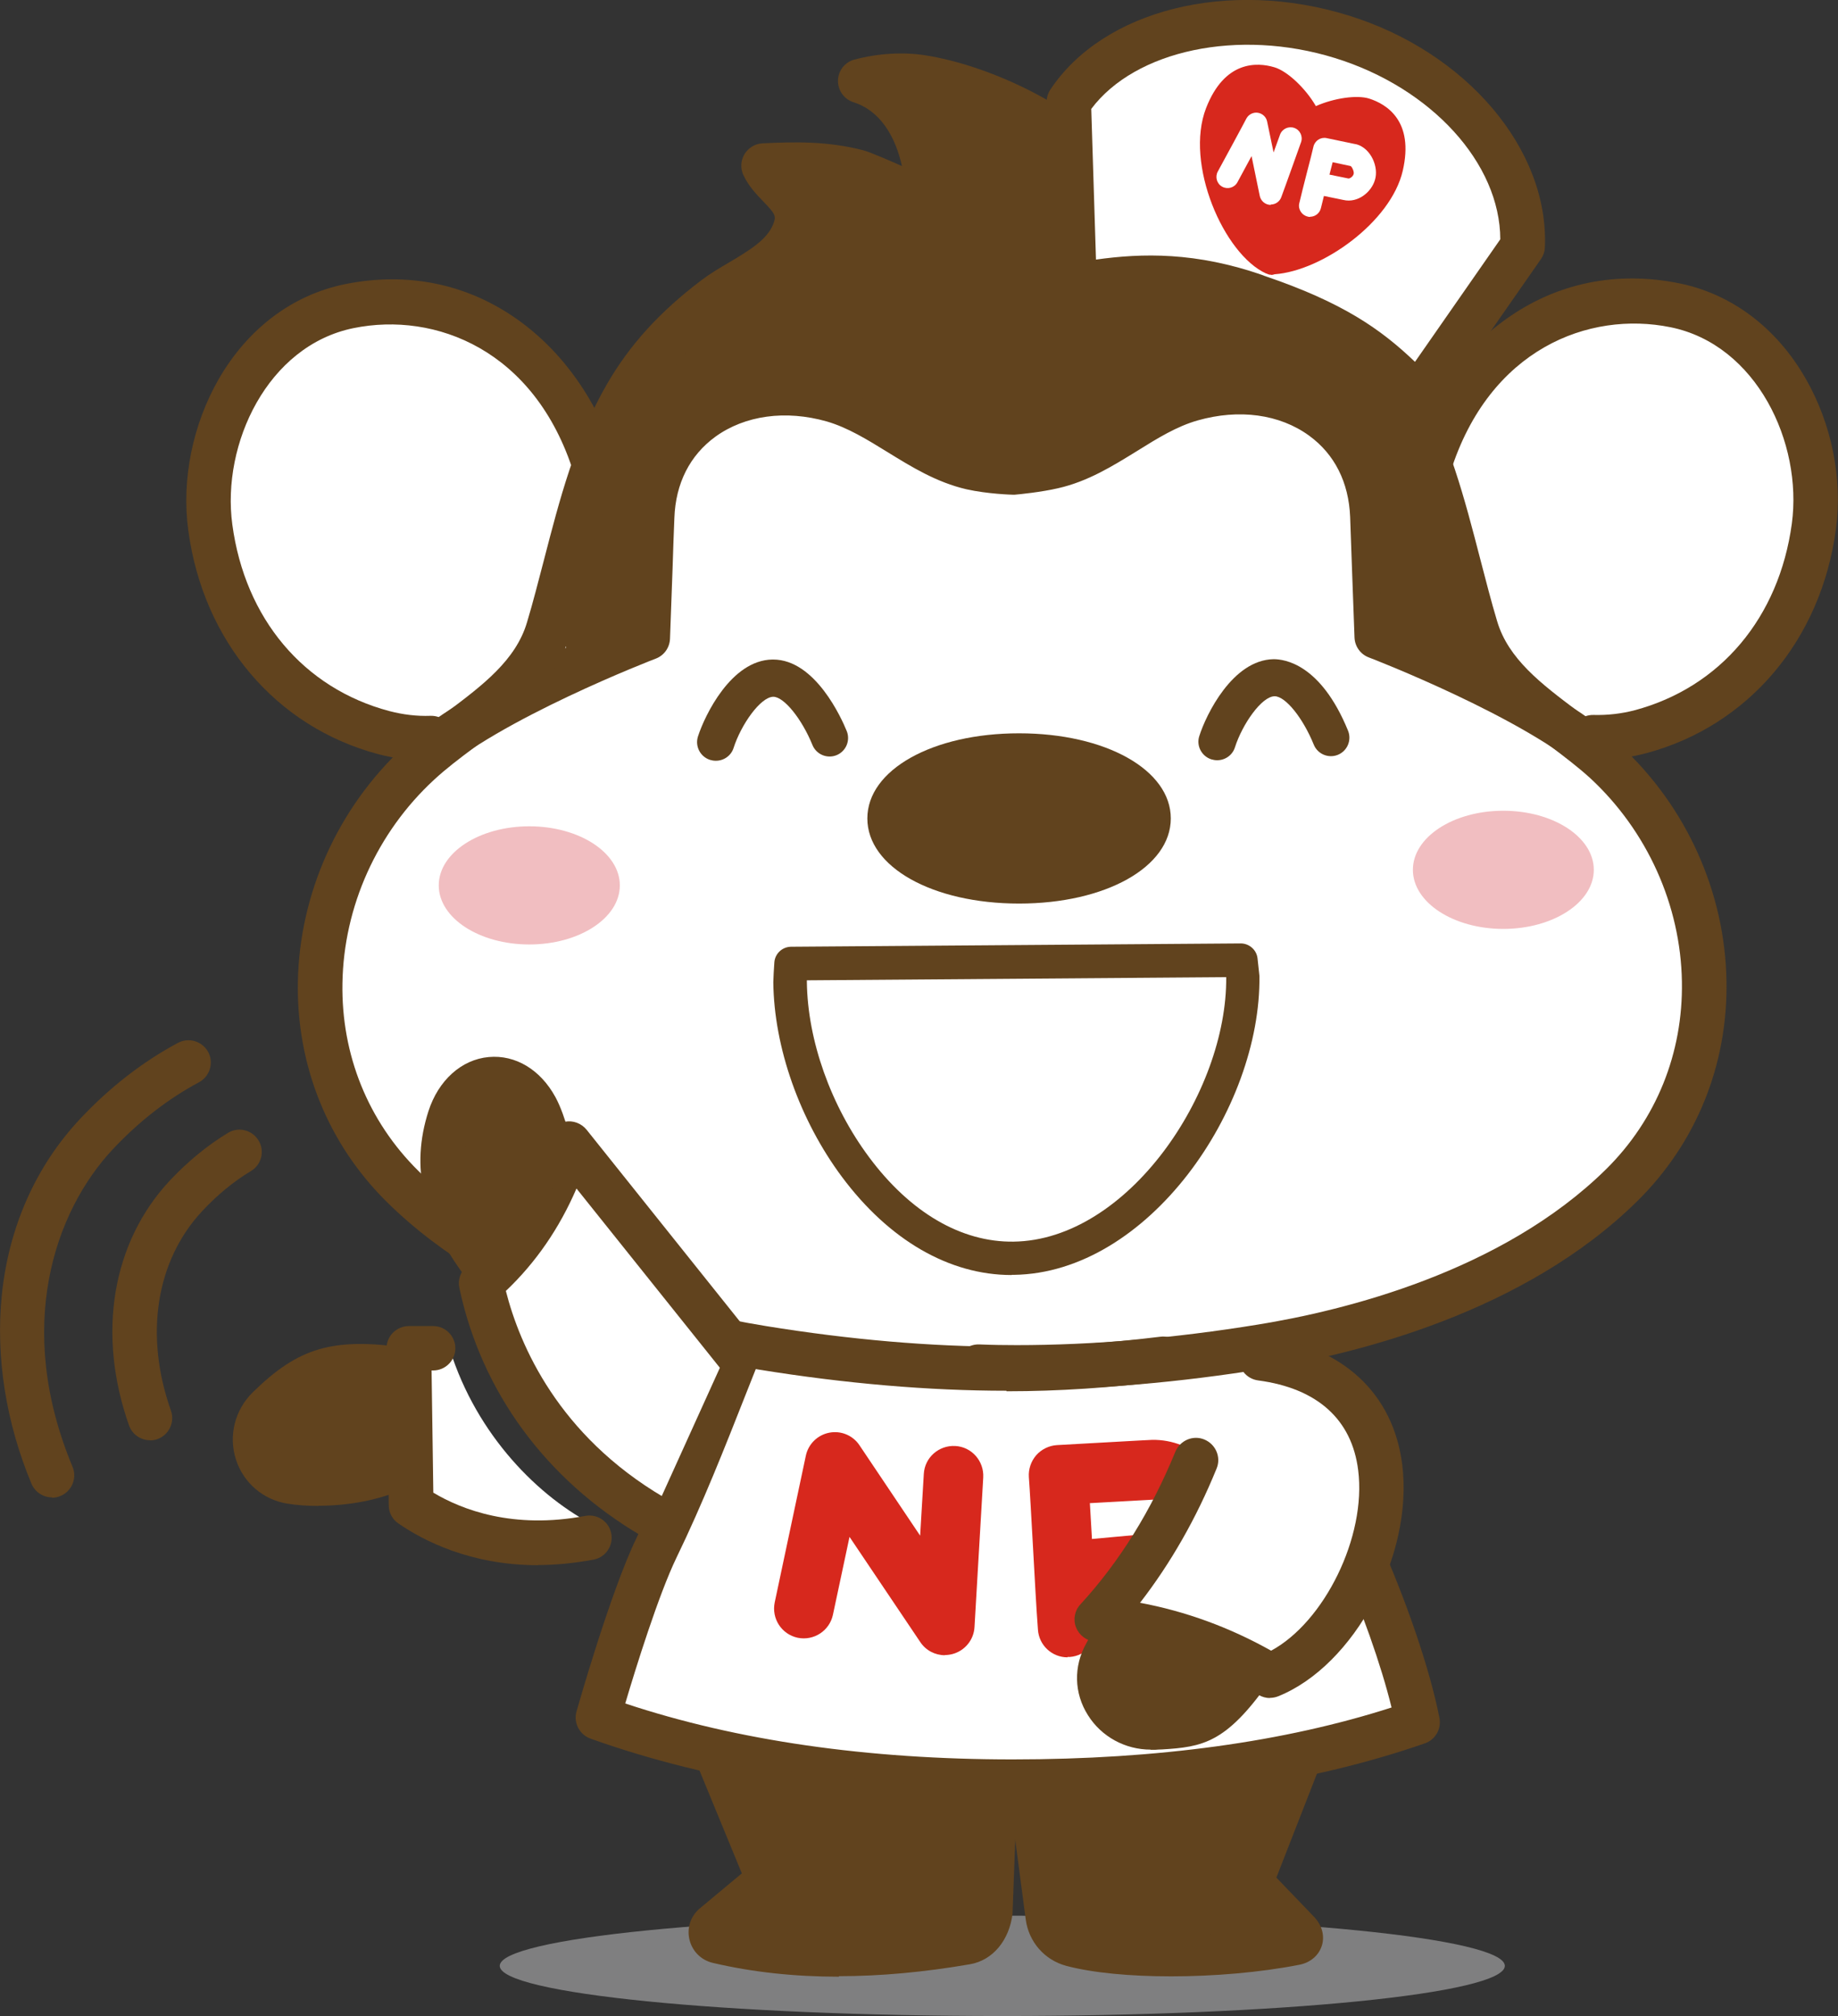
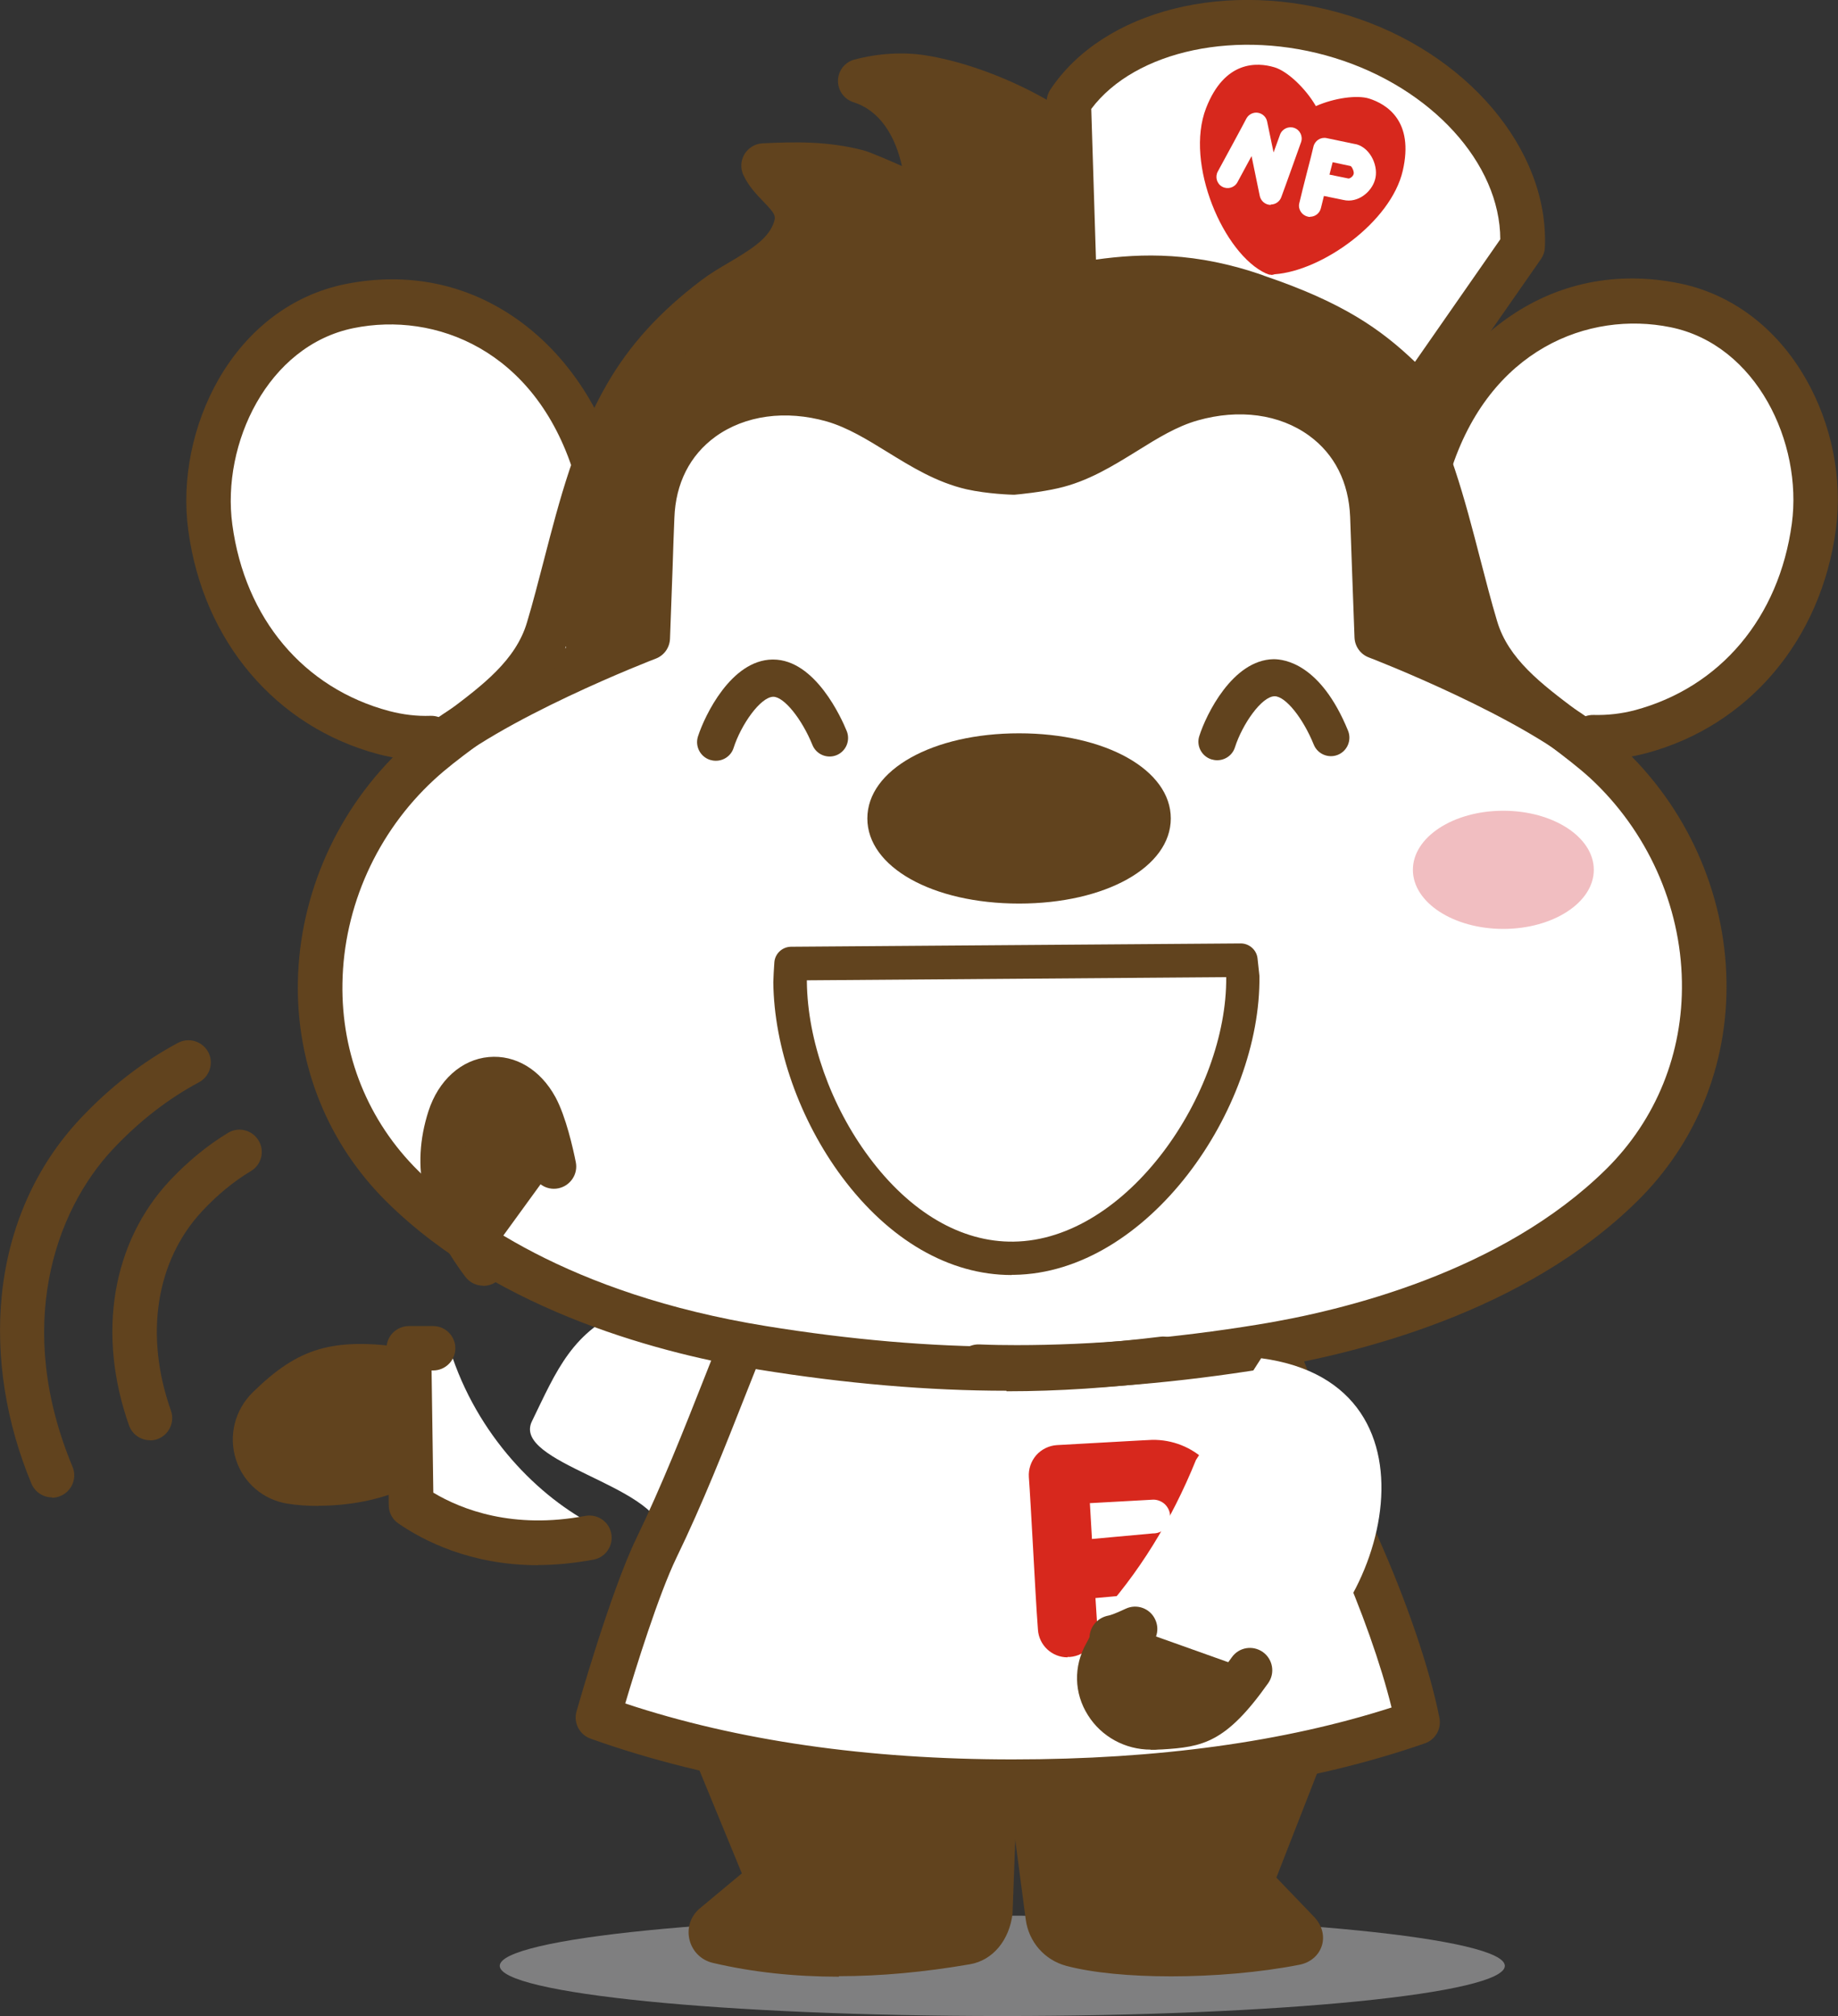
<svg xmlns="http://www.w3.org/2000/svg" id="_レイヤー_2" data-name="レイヤー 2" viewBox="0 0 105.15 115.33">
  <rect x="0" y="0" width="105.15" height="115.33" fill="#333333" stroke="none" />
  <defs>
    <style>
      .cls-1 {
        fill: #f1bec1;
      }

      .cls-2 {
        fill: #7f7f80;
      }

      .cls-3 {
        fill: #fff;
      }

      .cls-4 {
        fill: #d7281d;
      }

      .cls-5 {
        fill: #61431e;
      }
    </style>
  </defs>
  <g id="_レイヤー_1-2" data-name="レイヤー 1">
    <g>
      <path class="cls-3" d="M78.08,74.74c1.57.14,3.47-.69,4.99-1.06,1.94-.48,3.64-1.48,5.39-2.42,3.73-1.99,4.66-4.72,6.5-8.19,1.34-2.52,1.48-4.71,1.48-7.62s-.61-4.5-1.92-7.04c-.9-1.73-1.92-4.71-3.66-5.71,2.27-.38,4.27-1.28,5.98-2.91,4.51-4.3,9.05-8.64,6.14-15.48-1.95-4.59-5.84-7.63-11.18-6.88-2.38.34-4.2,1.99-5.95,3.48-1.4,1.2-4.82,4.06-4.78,5.93-1.02-1.18-3.11-2.95-4.44-3.78-1.23-.77-2.82-1.32-4.19-1.79-4.23-1.45-8.42-1.6-12.93-1.6-5.15,0-10.69.02-15.62,1.56-3.14.98-7.88,2.79-8.95,6.29-.83-2.42-2.11-4.8-3.65-6.83-1.77-2.33-3.52-2.92-6.25-3.74-9.3-2.77-16.02,11.27-11.62,18.34.87,1.39,2.16,2.86,3.63,3.66,2.34,1.28,4.62,2.82,7.09,3.83-2.26,1.75-3.44,4.56-4.5,7.15-1.25,3.08-1.6,6.73-1.08,10.06.57,3.64,3.41,7.43,6.28,9.58,1.65,1.24,3.47,2.2,5.35,3.02.96.42,4.9,2.58,5.81,2.22-3.26,1.3-4.15,3.58-5.57,6.5-1.16,2.38,7.15,3.64,7.5,6.42,2.65.35-4.28,3.32-1.75,4-.92,1.99-2.24,4.49-2.67,6.64,7.28,3.01,15.92,2.73,23.79,3.06,7.18.3,13.84-1.31,20.76-2.07,1.06-.12,1.98-.27,3.01-.67.22-2.78-2.28-5.24-2.67-7.93,1.75.03-10.06-15.02-.33-16.03" />
      <path class="cls-2" d="M86.09,112.46c0,1.59-12.87,2.87-28.75,2.87s-28.75-1.29-28.75-2.87,12.87-2.87,28.75-2.87,28.75,1.29,28.75,2.87" />
      <path class="cls-5" d="M65.71,46.82c0,1.98-3.32,3.59-7.41,3.59s-7.41-1.61-7.41-3.59,3.32-3.59,7.41-3.59,7.41,1.61,7.41,3.59" />
      <path class="cls-5" d="M58.3,51.69c-4.95,0-8.68-2.09-8.68-4.87s3.73-4.87,8.68-4.87,8.68,2.09,8.68,4.87-3.73,4.87-8.68,4.87M58.3,44.5c-3.69,0-6.13,1.4-6.13,2.32s2.45,2.32,6.13,2.32,6.13-1.4,6.13-2.32-2.45-2.32-6.13-2.32" />
-       <path class="cls-1" d="M35.46,50.65c0,1.87-2.32,3.38-5.18,3.38s-5.18-1.51-5.18-3.38,2.32-3.38,5.18-3.38,5.18,1.51,5.18,3.38" />
      <path class="cls-5" d="M24.4,43.5c-.93,0-1.86-.12-2.77-.36-5.85-1.56-10.01-6.46-10.86-12.81-.39-2.89.25-6.04,1.74-8.64,1.67-2.9,4.23-4.82,7.21-5.43,3.58-.73,7.01-.03,9.9,2.03,2.59,1.84,4.58,4.67,5.63,7.99.21.67-.16,1.39-.83,1.6-.67.21-1.39-.16-1.6-.83-2.22-7.04-7.92-9.23-12.59-8.28-4.92,1-7.56,6.62-6.94,11.23.72,5.38,4.08,9.38,8.99,10.68.77.2,1.56.3,2.35.27.71-.02,1.29.53,1.31,1.24.02.7-.53,1.29-1.24,1.31-.1,0-.21,0-.31,0" />
      <path class="cls-5" d="M58.24,79.5h-.08c-.71,0-1.46-.01-2.22-.04-.7-.02-1.25-.61-1.23-1.32.02-.7.61-1.26,1.32-1.23.73.03,1.45.04,2.13.04,4.35,0,8.99-.39,13.83-1.18,4.87-.79,13.93-3,19.9-8.89,2.86-2.83,4.4-6.63,4.33-10.72-.07-4.38-1.99-8.63-5.24-11.64-.69-.63-1.47-1.22-2.3-1.85-2.15-1.62-4.58-3.45-5.47-6.42-.36-1.21-.68-2.45-.99-3.66-.84-3.23-1.7-6.58-3.34-9.41-.86-1.48-2.27-3.5-4.18-4.77-.61-.4-1.3-.74-2.03-1.1-1.37-.67-2.8-1.37-3.92-2.6-.47-.52-.43-1.33.09-1.8.52-.47,1.33-.43,1.8.09.79.87,1.94,1.43,3.15,2.03.78.38,1.58.77,2.32,1.27,2.32,1.54,3.98,3.9,4.97,5.62,1.81,3.13,2.72,6.65,3.6,10.05.31,1.18.62,2.41.97,3.57.64,2.16,2.54,3.59,4.56,5.11.84.63,1.72,1.29,2.5,2.01,3.77,3.48,5.98,8.39,6.06,13.47.08,4.79-1.73,9.25-5.09,12.57-6.47,6.39-16.11,8.75-21.28,9.59-4.95.8-9.71,1.21-14.16,1.21" />
      <path class="cls-1" d="M80.83,49.76c0,1.87,2.32,3.38,5.17,3.38s5.18-1.51,5.18-3.38-2.32-3.38-5.18-3.38-5.17,1.51-5.17,3.38" />
      <path class="cls-5" d="M24.04,44.74c-.34,0-.69-.14-.94-.41-.48-.52-.44-1.32.07-1.8,3.27-3.02,10.26-5.98,12.62-6.94.04-1.09.08-2.18.12-3.27.03-.94.07-1.87.1-2.8.1-2.75,1.31-5.1,3.4-6.62,2.32-1.69,5.45-2.15,8.57-1.26,1.54.44,2.85,1.25,4.12,2.03,1.26.78,2.44,1.51,3.75,1.81.83.19,1.83.24,2.08.25.29-.03,1.31-.14,2.03-.31,1.31-.3,2.49-1.04,3.75-1.81,1.27-.78,2.57-1.59,4.12-2.03,3.12-.89,6.24-.42,8.56,1.26,2.09,1.52,3.3,3.87,3.4,6.62.04.94.07,1.88.1,2.82.04,1.08.08,2.17.12,3.26,2.36.95,9.35,3.92,12.62,6.94.52.48.55,1.28.07,1.8-.48.52-1.28.55-1.8.07-3.53-3.25-12.5-6.71-12.59-6.74-.48-.18-.8-.63-.82-1.14-.05-1.37-.1-2.74-.15-4.09-.03-.94-.07-1.88-.1-2.81-.08-1.98-.89-3.59-2.35-4.65-1.69-1.23-4.01-1.54-6.37-.87-1.2.34-2.3,1.02-3.47,1.75-1.38.85-2.8,1.74-4.52,2.13-.94.22-2.22.35-2.48.37-.04,0-.08,0-.11,0-.06,0-1.44-.04-2.65-.31-1.72-.4-3.14-1.28-4.52-2.13-1.17-.72-2.27-1.4-3.47-1.75-2.36-.67-4.68-.35-6.37.87-1.46,1.06-2.28,2.67-2.35,4.65-.04.93-.07,1.86-.1,2.8-.05,1.36-.1,2.74-.15,4.11-.02.51-.34.96-.82,1.14-.09.03-9.06,3.49-12.59,6.74-.24.23-.55.34-.86.34" />
      <path class="cls-5" d="M91.41,43.45c-.1,0-.21,0-.31,0-.7-.02-1.26-.61-1.24-1.31.02-.7.6-1.26,1.31-1.24.79.02,1.59-.07,2.35-.27,4.9-1.31,8.26-5.3,8.99-10.68.62-4.62-2.02-10.23-6.94-11.23-4.67-.95-10.37,1.24-12.59,8.28-.21.67-.93,1.04-1.6.83-.67-.21-1.04-.93-.83-1.6,1.05-3.31,3.04-6.15,5.63-7.99,2.89-2.06,6.32-2.76,9.9-2.03,2.99.61,5.55,2.54,7.21,5.43,1.5,2.6,2.13,5.75,1.74,8.64-.85,6.34-5.01,11.25-10.86,12.81-.9.24-1.83.36-2.77.36" />
      <path class="cls-5" d="M8.58,82.39c-.53,0-1.02-.33-1.2-.85-1.85-5.24-.97-10.48,2.35-14.02,1.01-1.07,2.12-1.99,3.31-2.71.6-.37,1.39-.17,1.75.43.37.6.17,1.39-.43,1.75-1,.6-1.93,1.37-2.78,2.28-2.66,2.84-3.33,7.11-1.8,11.43.23.66-.11,1.39-.78,1.63-.14.05-.28.07-.42.07" />
      <path class="cls-5" d="M2.98,85.66c-.5,0-.97-.29-1.18-.78-1.46-3.51-2.05-7.23-1.7-10.76.39-3.9,1.94-7.4,4.48-10.11,1.68-1.79,3.56-3.26,5.6-4.35.62-.33,1.39-.1,1.73.52.33.62.1,1.39-.52,1.73-1.8.96-3.46,2.26-4.95,3.85-3.3,3.53-5.63,10.14-2.29,18.15.27.65-.04,1.4-.69,1.67-.16.07-.33.1-.49.1" />
      <path class="cls-5" d="M57.94,103.2c-9.09,0-17.22-1.26-24.16-3.74-.63-.23-.98-.9-.8-1.55.08-.28,1.96-6.89,3.43-9.92,1.44-2.98,2.7-6.16,3.91-9.23.29-.74.59-1.49.88-2.23.26-.65,1-.97,1.66-.71.65.26.97,1,.71,1.66-.29.74-.59,1.48-.88,2.22-1.23,3.12-2.5,6.34-3.99,9.41-1.02,2.11-2.33,6.31-2.93,8.34,6.41,2.13,13.86,3.2,22.16,3.2s15.55-1,21.68-2.97c-.6-2.44-1.72-5.62-3.05-8.6-1.59-3.37-2.82-6.47-4.12-9.74-.25-.62-.49-1.24-.74-1.86-.26-.65.06-1.4.71-1.66.65-.26,1.4.06,1.66.71.25.63.5,1.25.74,1.87,1.28,3.24,2.5,6.3,4.06,9.6,0,0,0,.02.01.03,1.63,3.67,2.93,7.5,3.47,10.25.12.62-.23,1.24-.83,1.45-6.61,2.3-14.55,3.47-23.59,3.47" />
-       <path class="cls-4" d="M54.06,94.69c-.56,0-1.09-.27-1.41-.75l-4.05-6.02-.95,4.46c-.2.92-1.1,1.5-2.02,1.31-.92-.2-1.5-1.1-1.31-2.02l1.78-8.39c.14-.67.67-1.19,1.34-1.32.67-.13,1.35.15,1.73.72l3.47,5.17.21-3.53c.05-.94.86-1.65,1.8-1.6.94.05,1.65.86,1.6,1.8l-.5,8.56c-.04.73-.55,1.35-1.25,1.54-.15.04-.3.06-.45.06" />
      <path class="cls-4" d="M61.07,94.81c-.88,0-1.63-.68-1.69-1.58-.09-1.16-.19-3.03-.29-4.85-.09-1.59-.17-3.08-.23-3.88-.03-.45.12-.9.42-1.25.3-.34.73-.55,1.18-.58,5.33-.3,5.4-.3,5.45-.3,1.16-.02,2.27.42,3.1,1.23.84.81,1.31,1.9,1.33,3.07.04,2.33-1.75,4.27-4.08,4.42l-3.59.33c.04.59.07,1.12.1,1.55.07.94-.63,1.75-1.57,1.82-.04,0-.08,0-.13,0M62.35,85.98c.04.63.08,1.33.12,2.06l3.5-.32s.04,0,.06,0c.52-.03.91-.46.91-.98,0-.26-.11-.5-.29-.68-.18-.17-.42-.27-.67-.27-.24.01-1.94.11-3.62.2" />
      <path class="cls-5" d="M36.9,31.73c0,1.09-.16,3.3-.54,4.34-.55,1.52-2.11,1.24-3.46,1.88-2.16,1.02,3.01-16.03,5.02-17.94,2.22-2.12,3.67-3.64,5.96-4.82,2.36-1.2,3.11-3.73,1.22-5.16,2.87-.82,5.22-.01,7.76.99-.61-.8.03-3.02-.08-4.11-.12-1.17-.59-1.69-1.4-2.49,1.65.17,4.03.88,5.47,1.72.93.54,1.9.9,2.75,1.55.77.58,1.51,1.11,2.28,1.65.79.56,1.29,1.24,2.05,1.75-.67-.45,3.62-3.77,3.78-3.82,1.46-.52,1.56,1.4,3.07,1.35-1.06.33-1.6,1.58-2.03,2.51-.85,1.84-.3,2.32,1.1,3.67,1.44,1.39,3.38,1.76,4.94,2.96,1.79,1.36,2.76,2.71,4.47,4.09.85.69,1.33,2.4,1.61,3.41,1.4,5.05,2.49,10.01,5.82,14.3-7.24-3.91-7.99-1.85-7.68-7.13.44-7.41-1.75-10.66-8.31-10.31-3.29.18-5.24,1.52-7.94,3.24-2.41,1.53-6.36,2.09-8.63.56-2.24-1.51-5.37-4.11-8.23-4.11-2.51,0-4.74.67-6.79,2.39-1.85,1.55-2.23,5.26-2.23,7.56" />
      <path class="cls-5" d="M57.58,79.56c-4.45,0-9.22-.41-14.17-1.21-5.17-.84-14.81-3.2-21.28-9.59-3.36-3.32-5.17-7.79-5.09-12.57.09-5.08,2.3-9.99,6.06-13.47.78-.72,1.65-1.38,2.5-2.01,2.01-1.51,3.91-2.94,4.55-5.11.35-1.16.66-2.39.97-3.57.88-3.4,1.79-6.92,3.6-10.05,1.31-2.27,3.04-4.16,5.42-5.96.49-.37,1.03-.69,1.56-1,1.13-.67,2.2-1.31,2.54-2.21.17-.44.14-.55-.57-1.28-.39-.41-.84-.87-1.14-1.51-.18-.38-.16-.83.06-1.2.22-.36.61-.6,1.03-.62,1.86-.09,3.7-.13,5.74.39.41.1,1.79.71,2.24.91-.37-1.66-1.22-3.16-2.77-3.65-.54-.17-.9-.68-.89-1.24.01-.57.4-1.06.94-1.2,1.35-.36,2.8-.45,4.09-.24,3.46.55,8.05,2.64,10.69,5.39.83-.66,2-1.13,3.5-1.41,1.93-.36,3.92-.31,4.94-.25.54.03,1.01.41,1.15.93.15.53-.06,1.09-.51,1.39l-.35.24c-1.42.96-1.48,1-2.03,2.14-.24.5.07,1.37.63,1.77.57.41.71,1.2.3,1.78-.41.57-1.2.71-1.78.3-1.58-1.12-2.23-3.35-1.45-4.96.19-.39.36-.71.53-.98-2,.22-3.43.78-3.78,1.57-.19.42-.59.71-1.05.75-.46.04-.91-.17-1.17-.55-1.79-2.64-6.55-5-9.93-5.57,1.01,1.38,1.72,3.35,1.71,6.03h0c0,.71-.57,1.27-1.27,1.27h0c-.35,0-.67-.15-.9-.38-.6-.35-3-1.4-3.48-1.56-.82-.21-1.61-.31-2.4-.34.48.72.8,1.69.31,2.99-.66,1.74-2.23,2.68-3.62,3.5-.49.29-.95.57-1.33.85-2.14,1.61-3.6,3.22-4.75,5.2-1.64,2.83-2.5,6.18-3.34,9.41-.31,1.2-.63,2.45-.99,3.66-.88,2.97-3.32,4.8-5.47,6.42-.83.62-1.61,1.21-2.3,1.85-3.26,3.01-5.17,7.25-5.24,11.64-.07,4.09,1.47,7.89,4.33,10.72,2.56,2.53,8.55,7.05,19.9,8.89,4.81.78,9.44,1.18,13.76,1.18h.08c2.76,0,5.7-.2,8.72-.57.7-.09,1.34.41,1.42,1.11.09.7-.41,1.34-1.11,1.42-3.13.39-6.16.59-9.03.59h-.08ZM51.85,11.71s0,.1,0,.14c0-.05,0-.09,0-.14" />
      <path class="cls-3" d="M71.89,16.97c5.21,1.76,7.11,3.51,9.24,5.71l5.97-8.57c.22-4.86-3.87-10-10.35-12-6.37-1.97-12.96-.25-15.61,3.75l.33,10.5c2.79-.49,6.1-.89,10.41.63" />
      <path class="cls-5" d="M81.13,23.95c-.34,0-.67-.14-.92-.39-2.12-2.19-3.88-3.75-8.74-5.39,0,0,0,0-.01,0-4.02-1.41-7.03-1.06-9.76-.57-.36.06-.74-.03-1.03-.27-.29-.23-.46-.58-.47-.95l-.33-10.5c0-.26.07-.52.21-.74,3.03-4.58,10.2-6.38,17.05-4.26,6.77,2.09,11.5,7.68,11.25,13.28-.01.24-.09.47-.23.67l-5.97,8.57c-.22.31-.56.51-.94.54-.03,0-.07,0-.1,0M72.3,15.77c4.53,1.53,6.7,3.07,8.65,4.93l4.88-7.01c-.01-4.34-3.93-8.66-9.46-10.37-5.52-1.71-11.42-.45-13.94,2.91l.27,8.62c2.63-.37,5.73-.45,9.59.91" />
      <path class="cls-4" d="M75.16,7.76c.33-1.09-1.46-3.13-2.4-3.41-1.38-.41-2.54.14-3.27,2.01-1.15,2.96,1.08,7.94,3.24,8.82l-.06-.03c2.41-.02,6.41-2.66,7.07-5.51.45-1.96-.19-3.07-1.56-3.5-.93-.3-3.56.38-3.9,1.46" />
      <path class="cls-4" d="M72.73,15.72c-.07,0-.14-.01-.2-.04-.02,0-.04-.02-.07-.03h0s-.01,0-.02,0c-2.43-1.1-4.68-6.28-3.44-9.47,1.06-2.72,2.91-2.63,3.91-2.33.74.22,1.78,1.2,2.37,2.22,1.04-.46,2.35-.65,3.05-.43,1,.32,2.58,1.28,1.92,4.13-.68,2.94-4.62,5.73-7.33,5.92-.06.02-.13.04-.19.04M71.93,4.75c-.65,0-1.38.36-1.95,1.81-.47,1.22-.33,3.01.37,4.8.62,1.57,1.55,2.82,2.42,3.27,2.26-.1,5.86-2.63,6.43-5.1.48-2.08-.46-2.64-1.21-2.88-.41-.13-1.49.02-2.33.4.07.31.06.6-.01.86-.08.28-.38.44-.66.36-.16-.05-.28-.16-.34-.31-.14.15-.35.21-.55.15-.28-.09-.44-.39-.35-.67.1-.3.3-.58.6-.84-.47-.82-1.33-1.62-1.76-1.75-.2-.06-.43-.11-.67-.11" />
      <path class="cls-3" d="M72.7,11.72s-.03,0-.05,0c-.28-.02-.52-.23-.58-.51l-.47-2.28c-.33.61-.66,1.22-.81,1.5-.17.31-.56.42-.87.25-.31-.17-.42-.56-.25-.87.17-.31.54-.99.89-1.64.32-.6.63-1.16.75-1.4.13-.23.39-.36.65-.32.26.04.48.24.53.5l.37,1.77c.16-.45.3-.83.37-1.02.12-.33.49-.5.82-.38.33.12.5.49.38.82-.08.23-.28.78-.49,1.37-.25.69-.51,1.43-.64,1.77-.09.25-.33.42-.6.42" />
      <path class="cls-3" d="M74.95,12.41s-.09,0-.14-.02c-.34-.08-.56-.42-.48-.76.08-.36.27-1.1.45-1.81.16-.61.31-1.2.36-1.43.08-.34.41-.56.75-.49,1.68.35,1.7.36,1.73.36.38.11.72.42.92.85.18.39.23.82.12,1.18-.2.7-.98,1.34-1.8,1.15l-1.12-.23c-.07.28-.13.53-.17.69-.07.3-.33.5-.62.5M76.06,9.99l1.08.22c.09.01.26-.11.3-.25.04-.13-.08-.4-.17-.46-.14-.03-.62-.13-1.03-.22-.05.21-.12.45-.18.7" />
-       <path class="cls-3" d="M41.77,76.95l-9.21-11.51c-1.05,3.44-2.78,6.04-5.04,7.99,1,4.71,3.88,9.85,9.8,13.34" />
-       <path class="cls-5" d="M37.78,88.5l-1.1-.65c-5.44-3.2-9.14-8.23-10.4-14.17-.1-.45.06-.93.41-1.23,2.19-1.89,3.71-4.31,4.65-7.4.14-.45.52-.79.98-.88.46-.09.94.09,1.24.46l10,12.51-1.99,1.59-8.59-10.74c-.98,2.28-2.34,4.25-4.04,5.86.8,3.14,3.01,8.25,9.03,11.8l1.1.65-1.29,2.2Z" />
      <path class="cls-5" d="M31.68,66.71c-.21-1.08-.59-2.54-1.03-3.35-1.33-2.45-4.07-2.09-4.93.59-.84,2.63-.4,5.22,1.92,8.32" />
      <path class="cls-5" d="M27.64,73.55c-.39,0-.77-.18-1.02-.51-2.46-3.28-3.13-6.29-2.11-9.47.57-1.77,1.89-2.96,3.45-3.1,1.53-.14,2.96.72,3.82,2.3.6,1.11,1.01,2.96,1.16,3.71.14.69-.31,1.36-1,1.5-.69.14-1.36-.31-1.5-1-.25-1.27-.6-2.44-.9-2.99-.36-.66-.86-1.02-1.34-.97-.53.05-1.01.56-1.26,1.34-.51,1.59-.77,3.83,1.73,7.17.42.56.31,1.36-.26,1.78-.23.17-.5.25-.76.25" />
      <path class="cls-5" d="M40.94,43.52c-.11,0-.22-.02-.32-.05-.56-.18-.87-.78-.69-1.34.39-1.21,1.9-4.36,4.25-4.4.02,0,.03,0,.05,0,2.42,0,3.93,3.4,4.21,4.09.22.54-.04,1.16-.58,1.38-.54.22-1.16-.04-1.38-.58-.61-1.5-1.63-2.76-2.24-2.76h0c-.74.01-1.85,1.61-2.27,2.92-.14.45-.56.74-1.01.74" />
      <path class="cls-5" d="M69.62,43.49c-.11,0-.21-.02-.32-.05-.56-.18-.87-.78-.69-1.33.38-1.21,1.9-4.36,4.25-4.4.61,0,2.69.25,4.26,4.09.22.54-.04,1.16-.58,1.38-.54.22-1.16-.04-1.38-.58-.62-1.53-1.62-2.77-2.24-2.77,0,0,0,0,0,0-.75.01-1.85,1.61-2.27,2.92-.14.45-.56.74-1.01.74" />
      <path class="cls-5" d="M57.87,72.94c-3.56,0-7-1.99-9.7-5.61-2.42-3.25-3.89-7.41-3.93-11.14,0-.2.04-.86.06-1.14.04-.5.45-.88.95-.89l25.73-.19c.48,0,.9.36.96.84.1.86.1.97.11,1.02.1,7.61-6.37,17-14.05,17.1-.04,0-.08,0-.12,0M46.16,56.08s0,.07,0,.09c.04,3.35,1.37,7.09,3.56,10.03,2.35,3.16,5.27,4.87,8.26,4.83,6.53-.08,12.23-8.52,12.17-15.13l-23.98.18Z" />
      <path class="cls-3" d="M25.74,77.21c1.54,4.91,5.1,8.47,8.37,10.11l-6.74.66-3.73-2.52.26-8.24h1.83Z" />
      <path class="cls-5" d="M30.77,89.54c-3.85,0-6.56-1.41-7.98-2.39-.34-.23-.55-.62-.55-1.03l-.13-8.97c0-.34.13-.67.37-.91.24-.24.57-.38.91-.38h1.39c.7,0,1.27.57,1.27,1.27s-.57,1.27-1.27,1.27h-.09l.1,6.99c1.62.97,4.56,2.11,8.69,1.33.69-.13,1.36.32,1.49,1.01.13.69-.32,1.36-1.01,1.49-1.13.21-2.19.31-3.17.31" />
      <path class="cls-5" d="M22.86,83.9c-1.99.97-4.54,1.13-6.21.86-2-.32-2.74-2.77-1.29-4.2,2.28-2.24,3.77-2.73,7.59-2.21" />
      <path class="cls-5" d="M18.22,86.15c-.66,0-1.27-.05-1.77-.13-1.39-.22-2.52-1.19-2.95-2.52-.44-1.36-.07-2.84.96-3.85,2.6-2.55,4.54-3.13,8.65-2.57.7.1,1.19.74,1.09,1.44-.1.7-.74,1.19-1.44,1.09-3.53-.48-4.62-.01-6.52,1.86-.34.34-.47.81-.32,1.25.06.2.28.68.92.78,1.43.22,3.74.09,5.45-.75.63-.31,1.4-.05,1.7.59.31.63.05,1.4-.59,1.7-1.68.82-3.6,1.1-5.2,1.1" />
      <path class="cls-3" d="M68.42,83.52c-1.4,3.46-3.28,6.51-5.67,9.11,3.65.31,6.93,1.44,9.9,3.23,6.28-2.52,10.69-16.66-.5-18.16" />
-       <path class="cls-5" d="M72.66,97.14c-.23,0-.45-.06-.66-.18-2.94-1.77-6.01-2.76-9.36-3.05-.48-.04-.9-.36-1.08-.81-.18-.45-.08-.97.25-1.32,2.24-2.44,4.06-5.38,5.43-8.73.27-.65,1.01-.97,1.66-.7.65.27.97,1.01.7,1.66-1.16,2.85-2.63,5.42-4.38,7.68,2.62.49,5.13,1.41,7.5,2.74,3.04-1.64,5.46-6.52,4.98-10.32-.36-2.91-2.34-4.69-5.72-5.14-.7-.09-1.19-.73-1.1-1.43.09-.7.74-1.19,1.43-1.1,4.52.6,7.4,3.28,7.91,7.35.65,5.18-2.74,11.5-7.1,13.25-.15.06-.31.09-.48.09" />
      <path class="cls-5" d="M64.94,93.19c-2.22,1.04-.75-.2-1.68,1.46-1.12,1.98.5,4.31,2.77,4.16,2.22-.14,3.19,0,5.5-3.27" />
      <path class="cls-5" d="M65.83,100.09c-1.46,0-2.82-.74-3.59-1.97-.8-1.26-.83-2.8-.1-4.1.11-.19.16-.31.19-.37.03-.61.46-1.11,1.09-1.23.06-.01.3-.07.98-.39.64-.3,1.4-.02,1.69.62.3.64.02,1.4-.62,1.69-.33.15-.6.27-.82.35-.08.18-.17.37-.29.58-.39.69-.11,1.27.03,1.5.33.52.9.81,1.54.77.14,0,.27-.02.39-.02,1.79-.11,2.33-.14,4.15-2.71.41-.58,1.2-.71,1.78-.3.57.41.71,1.2.3,1.78-2.42,3.42-3.75,3.65-6.08,3.79-.12,0-.25.01-.38.02-.09,0-.19,0-.28,0" />
      <path class="cls-5" d="M41.12,100.9l2.73,6.62-3.03,2.52c-.44.32-.3,1,.23,1.12,4.46,1.04,9.36.94,14.22.09.87-.15,1.38-1.03,1.49-1.91l.25-6.78" />
      <path class="cls-5" d="M47.99,113.08c-2.55,0-4.96-.26-7.21-.79-.69-.16-1.21-.7-1.35-1.39-.14-.68.12-1.36.67-1.78l2.34-1.95-2.4-5.83c-.25-.6.04-1.28.63-1.53.6-.25,1.28.04,1.53.63l2.73,6.62c.2.47.06,1.02-.33,1.34l-2.19,1.82c3.77.71,8.02.66,12.67-.15.24-.04.46-.4.52-.85l.25-6.73c.02-.65.56-1.15,1.21-1.12.64.02,1.15.57,1.12,1.21l-.25,6.78s0,.06,0,.09c-.18,1.55-1.14,2.7-2.45,2.92-2.61.45-5.11.68-7.48.68" />
      <path class="cls-5" d="M58.91,102.6l.93,7.05c.11.8.68,1.47,1.46,1.68,3.01.8,8.7.72,12.79-.08.46-.09.57-.44.24-.78l-2.68-2.79,2.57-6.59" />
      <path class="cls-5" d="M66.98,113.06c-2.33,0-4.48-.2-5.98-.6-1.24-.33-2.15-1.37-2.32-2.66l-.93-7.05c-.08-.64.37-1.23,1.01-1.31.64-.09,1.23.37,1.31,1.01l.93,7.05c.04.34.28.62.61.7,2.46.65,7.14.69,10.98.12l-1.76-1.83c-.32-.33-.41-.81-.25-1.23l2.57-6.59c.23-.6.91-.9,1.51-.66.6.23.9.91.66,1.51l-2.3,5.89,2.16,2.25c.45.47.62,1.09.44,1.65-.18.56-.66.97-1.3,1.09-2.25.44-4.89.66-7.33.66" />
    </g>
  </g>
</svg>